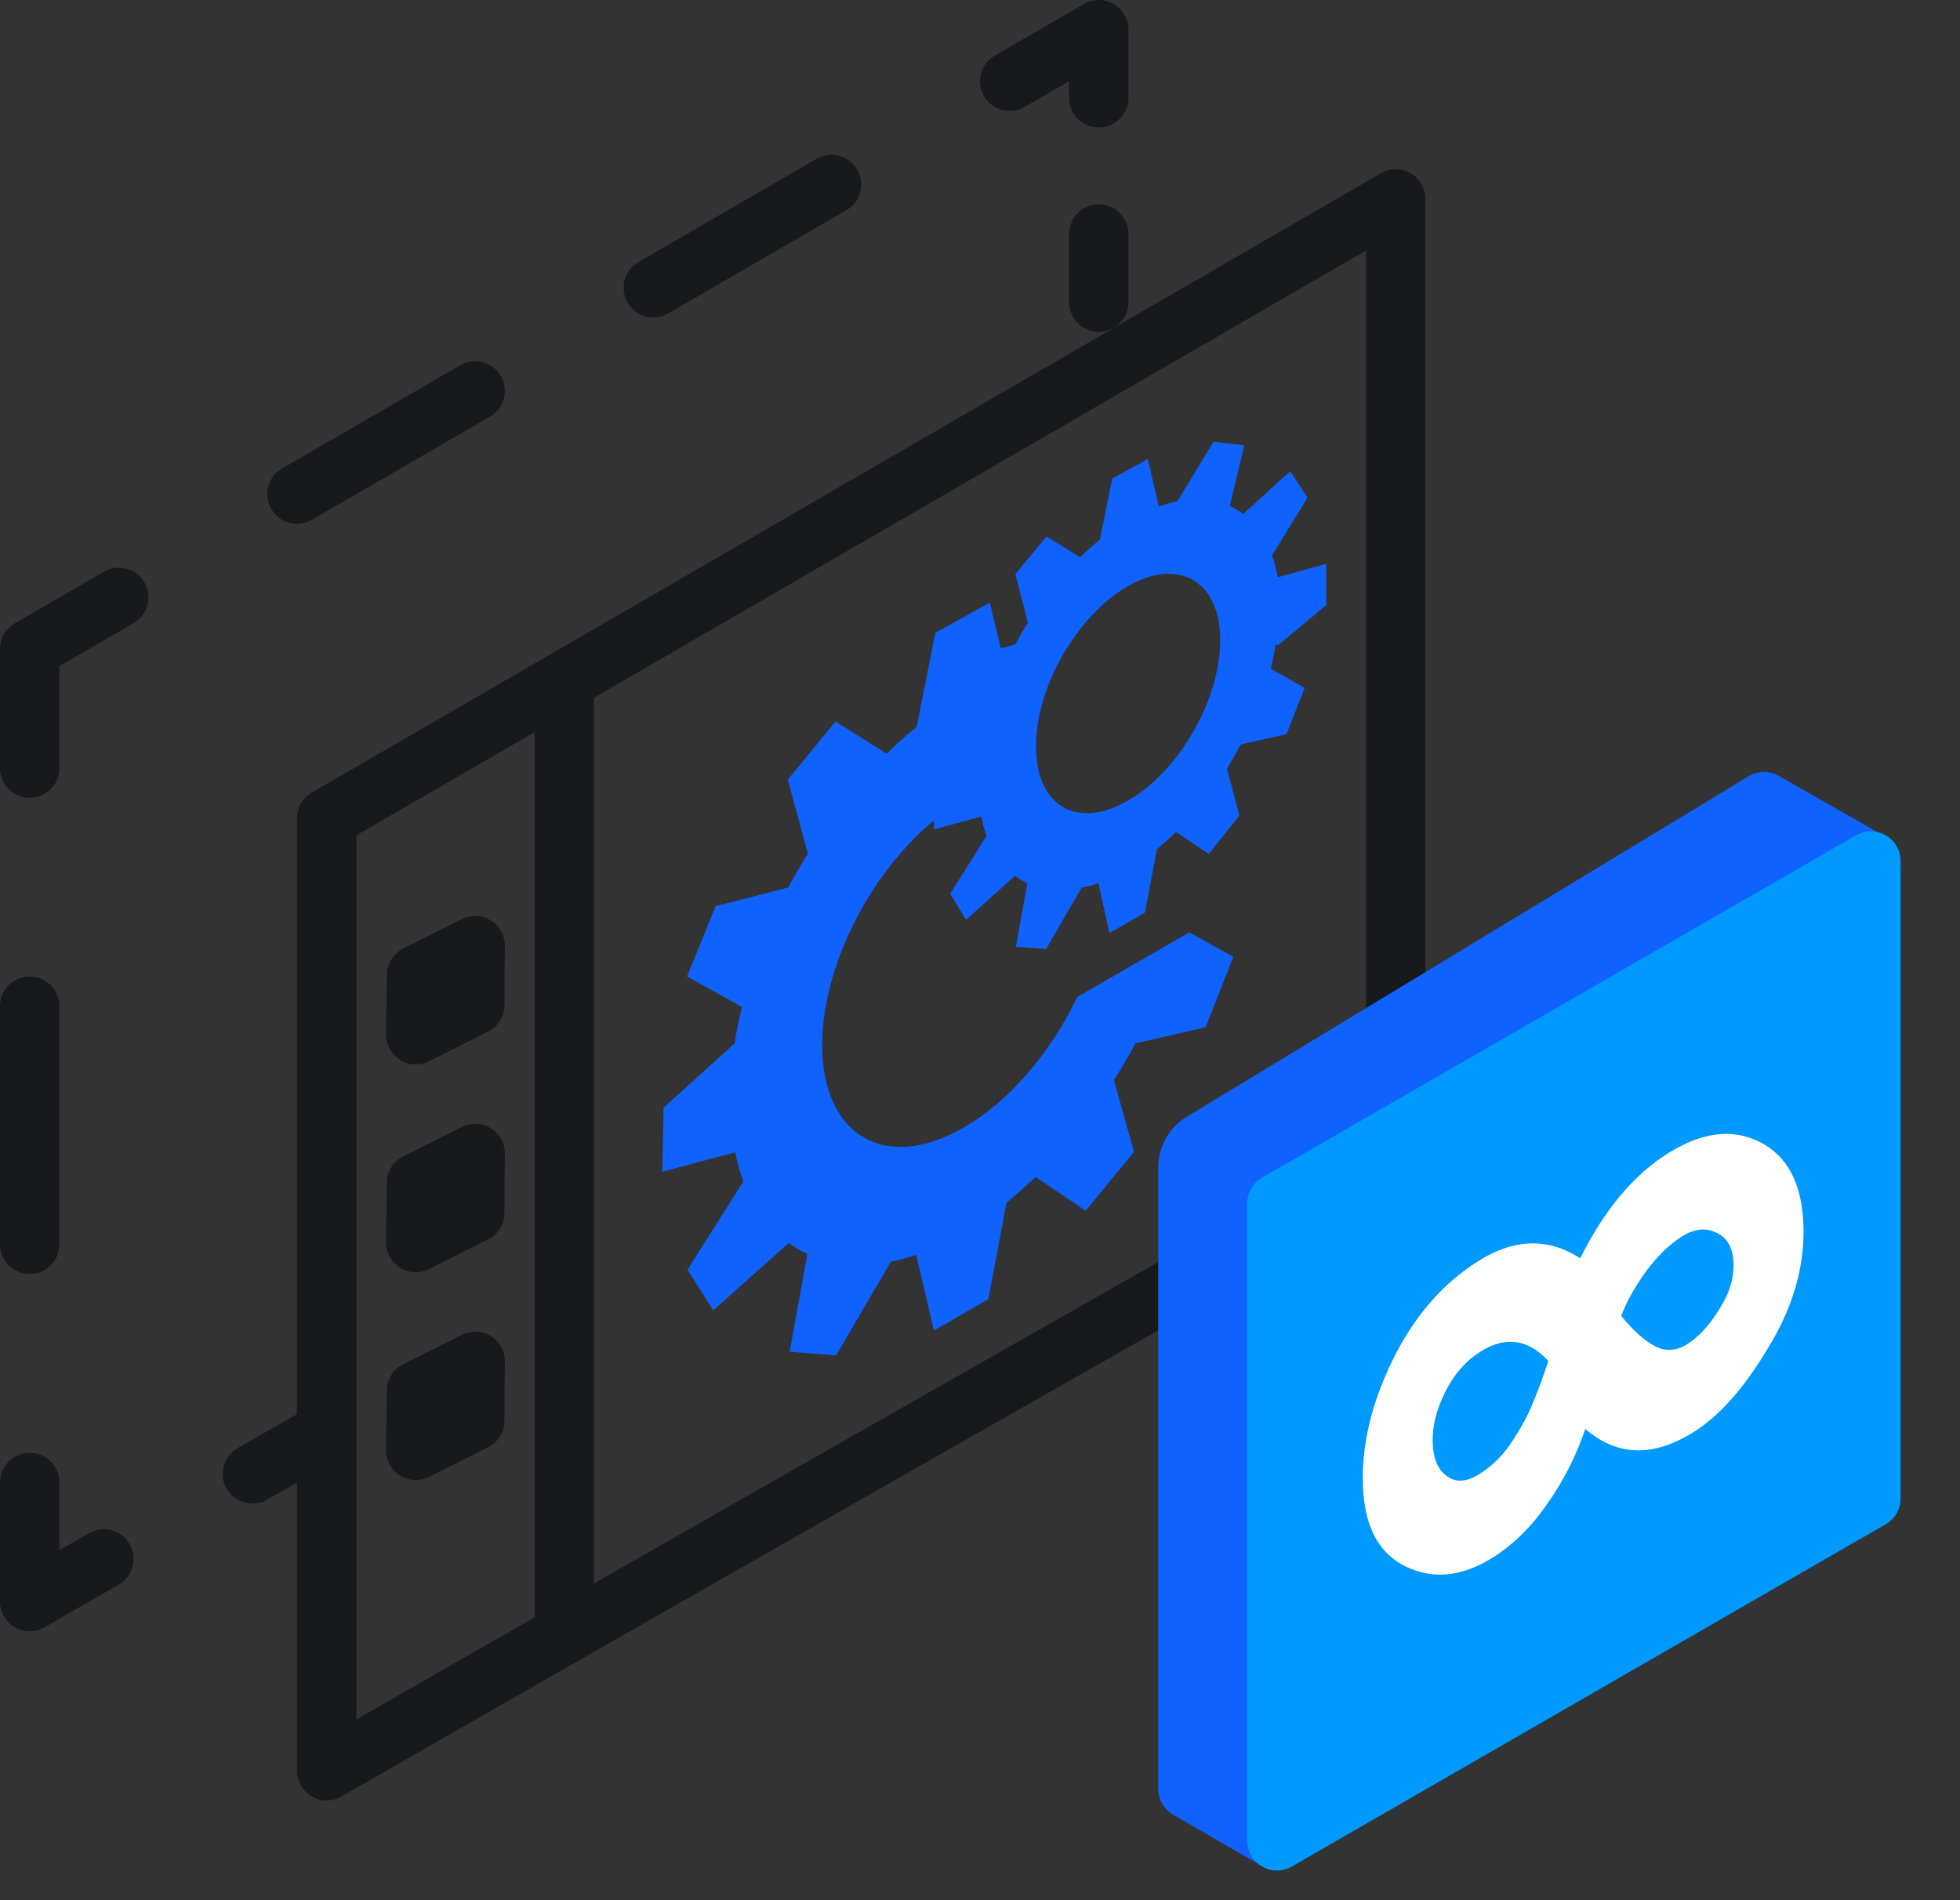
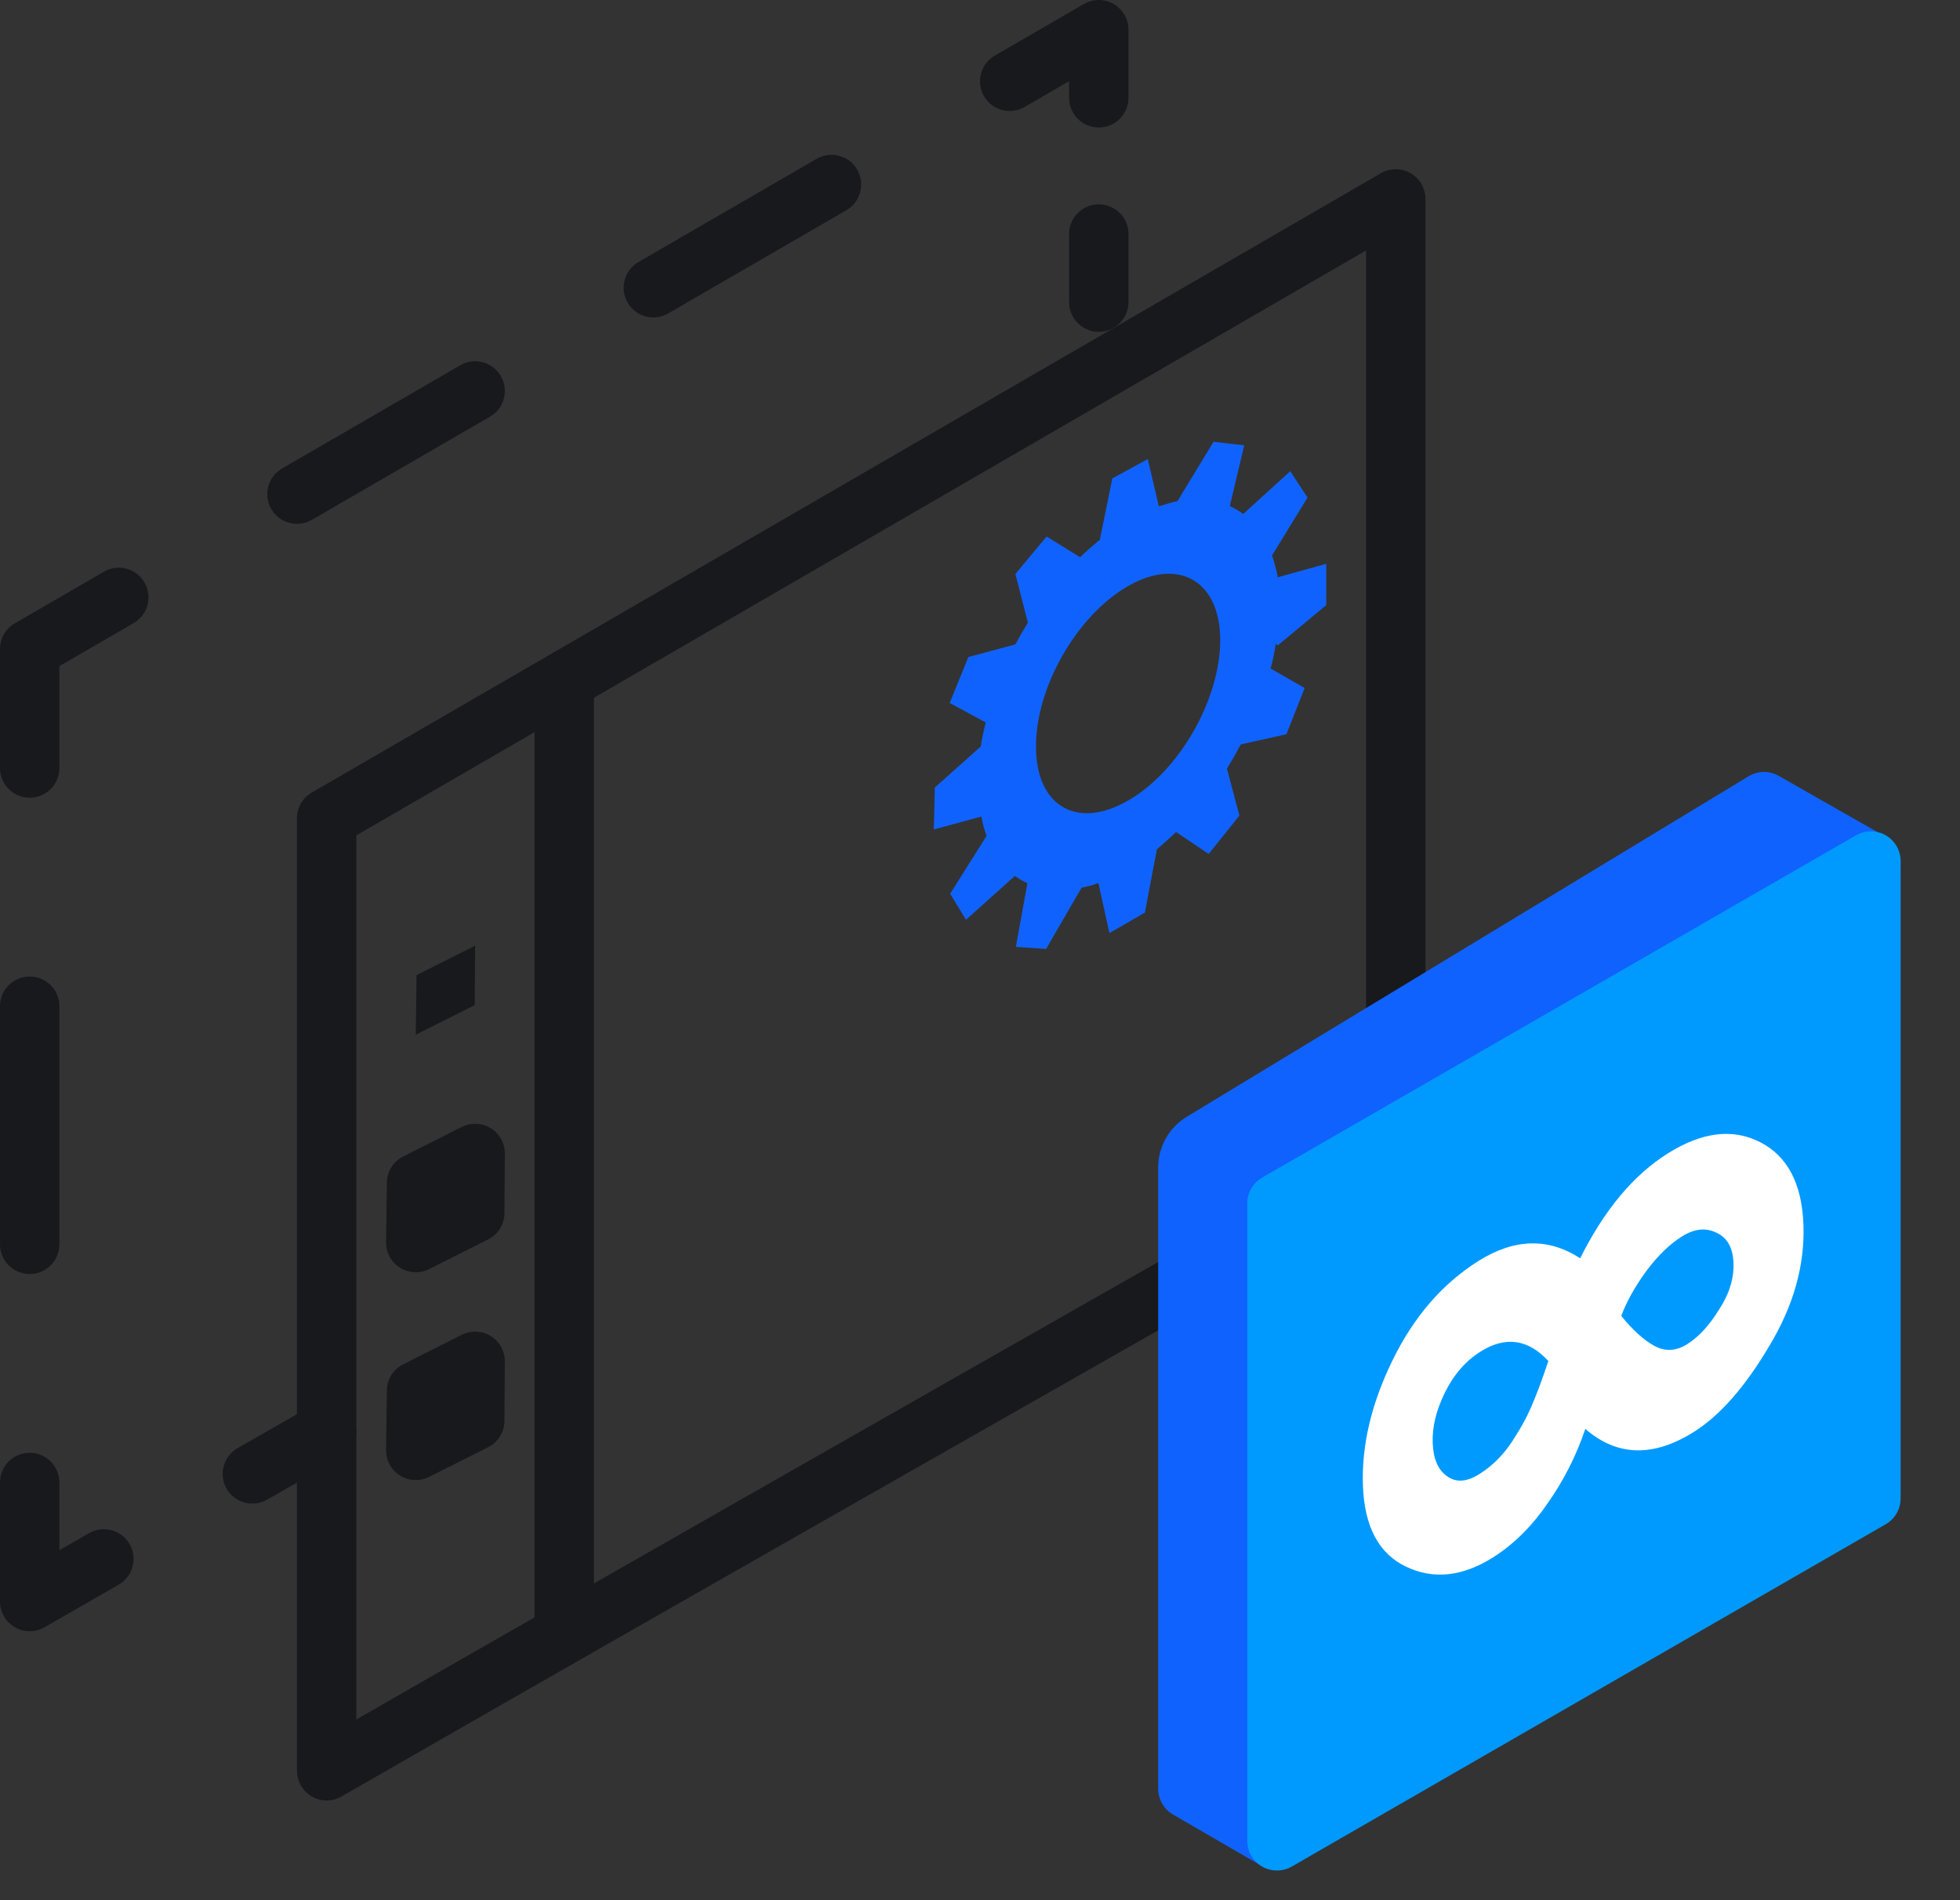
<svg xmlns="http://www.w3.org/2000/svg" width="66" height="64" viewBox="0 0 66 64" fill="none">
  <rect x="0" y="0" width="66" height="64" fill="#333333" stroke="none" />
  <path fill-rule="evenodd" clip-rule="evenodd" d="M37.499 0.134C37.19 -0.045 36.808 -0.045 36.499 0.135L33.499 1.873C33.021 2.15 32.858 2.762 33.135 3.24C33.412 3.717 34.023 3.88 34.501 3.603L36 2.735V3.294C36 3.846 36.448 4.294 37 4.294C37.552 4.294 38 3.846 38 3.294V1C38 0.642 37.809 0.312 37.499 0.134ZM28.865 5.713C28.588 5.236 27.977 5.073 27.499 5.349L21.499 8.826C21.021 9.103 20.858 9.715 21.135 10.193C21.412 10.67 22.023 10.833 22.501 10.556L28.501 7.08C28.979 6.803 29.142 6.191 28.865 5.713ZM37 6.882C36.448 6.882 36 7.33 36 7.882V10.177C36 10.729 36.448 11.177 37 11.177C37.552 11.177 38 10.729 38 10.177V7.882C38 7.33 37.552 6.882 37 6.882ZM16.865 12.666C16.588 12.188 15.976 12.025 15.499 12.302L9.499 15.779C9.021 16.056 8.858 16.668 9.135 17.145C9.412 17.623 10.024 17.786 10.501 17.509L16.501 14.033C16.979 13.756 17.142 13.144 16.865 12.666ZM4.865 19.619C4.588 19.141 3.977 18.979 3.499 19.255L0.499 20.994C0.19 21.172 0 21.502 0 21.859V25.869C0 26.421 0.448 26.869 1 26.869C1.552 26.869 2 26.421 2 25.869V22.435L4.501 20.986C4.979 20.709 5.142 20.097 4.865 19.619ZM1 32.89C0.448 32.89 0 33.337 0 33.89V41.91C0 42.463 0.448 42.91 1 42.91C1.552 42.91 2 42.463 2 41.91V33.89C2 33.337 1.552 32.89 1 32.89ZM11.868 47.716C11.594 47.236 10.984 47.07 10.504 47.343C9.66 47.825 8.824 48.304 8.002 48.773C7.522 49.048 7.356 49.659 7.63 50.138C7.904 50.617 8.515 50.784 8.995 50.51C9.816 50.04 10.652 49.562 11.496 49.08C11.976 48.806 12.142 48.195 11.868 47.716ZM1 48.931C0.448 48.931 0 49.379 0 49.931V53.941C0 54.298 0.19 54.628 0.499 54.807C0.809 54.986 1.19 54.986 1.499 54.808C2.277 54.36 3.113 53.879 3.996 53.373C4.475 53.098 4.64 52.487 4.365 52.008C4.09 51.529 3.479 51.363 3 51.638C2.66 51.834 2.326 52.025 2 52.212V49.931C2 49.379 1.552 48.931 1 48.931Z" fill="#17191C" />
  <path d="M47 39.5V6.7L11 27.559V59.641C21.239 53.746 41.706 42.118 41.706 42.118M19 54.45V23.45" stroke="#17191C" stroke-width="2" stroke-linecap="round" stroke-linejoin="round" />
  <path d="M14.026 32.844L16 31.85L15.986 33.852L14 34.85L14.026 32.844Z" fill="#17191C" />
  <path d="M14.026 39.844L16 38.85L15.986 40.852L14 41.85L14.026 39.844Z" fill="#17191C" />
  <path d="M14.026 46.844L16 45.85L15.986 47.852L14 48.85L14.026 46.844Z" fill="#17191C" />
-   <path d="M14.026 32.844L16 31.85L15.986 33.852L14 34.85L14.026 32.844Z" stroke="#17191C" stroke-width="2" stroke-linecap="round" stroke-linejoin="round" />
  <path d="M14.026 39.844L16 38.85L15.986 40.852L14 41.85L14.026 39.844Z" stroke="#17191C" stroke-width="2" stroke-linecap="round" stroke-linejoin="round" />
  <path d="M14.026 46.844L16 45.85L15.986 47.852L14 48.85L14.026 46.844Z" stroke="#17191C" stroke-width="2" stroke-linecap="round" stroke-linejoin="round" />
-   <path d="M32.428 37.988C29.808 39.502 27.685 38.242 27.685 35.195C27.685 32.149 29.824 28.448 32.445 26.934C32.844 26.704 33.235 26.537 33.611 26.431L34.873 22.449C34.551 22.504 34.23 22.596 33.908 22.707L33.329 20.294L31.496 21.315L30.869 24.48C30.532 24.75 30.194 25.057 29.856 25.383L28.136 24.302L26.528 26.258L27.203 28.746C26.978 29.119 26.753 29.492 26.544 29.893L24.1 30.519L23.135 32.889L24.984 33.914C24.888 34.325 24.791 34.736 24.743 35.138L22.347 37.306L22.299 39.464L24.759 38.81C24.823 39.165 24.92 39.483 25.032 39.792L23.151 42.766L24.019 44.133L26.56 41.863C26.753 42.013 26.962 42.135 27.187 42.23L26.592 45.526L28.151 45.653L30 42.492C30.274 42.447 30.563 42.354 30.852 42.262L31.447 44.815L33.28 43.757L33.892 40.507C34.229 40.238 34.551 39.94 34.872 39.642L36.56 40.779L38.184 38.795L37.509 36.382C37.767 35.971 38.008 35.57 38.233 35.142L40.596 34.599L41.529 32.229L40.05 31.401L36.271 33.583C35.371 35.486 33.94 37.134 32.428 37.988Z" fill="#1062FE" />
  <path d="M37.972 19.747C36.26 20.736 34.87 23.155 34.886 25.159C34.886 27.153 36.276 27.969 38.004 26.952C39.716 25.964 41.089 23.553 41.089 21.559C41.089 19.565 39.684 18.758 37.972 19.747ZM42.963 21.681C42.914 21.954 42.866 22.245 42.785 22.517L43.932 23.172L43.318 24.731L41.783 25.071C41.638 25.343 41.477 25.624 41.315 25.887L41.735 27.469L40.701 28.762L39.603 28.023C39.393 28.22 39.183 28.416 38.957 28.603L38.553 30.736L37.358 31.427L36.986 29.741C36.792 29.815 36.615 29.861 36.421 29.898L35.225 31.962L34.208 31.891L34.596 29.748C34.45 29.681 34.305 29.596 34.176 29.501L32.528 30.979L31.995 30.102L33.223 28.151C33.142 27.954 33.093 27.737 33.045 27.502L31.446 27.936L31.478 26.525L33.029 25.14C33.061 24.877 33.126 24.614 33.191 24.332L31.979 23.677L32.609 22.128L34.192 21.704C34.321 21.46 34.467 21.206 34.612 20.972L34.192 19.333L35.242 18.069L36.373 18.77C36.583 18.555 36.809 18.368 37.035 18.181L37.455 16.114L38.65 15.461L39.022 17.053C39.232 16.988 39.442 16.923 39.652 16.877L40.863 14.88L41.897 14.998L41.412 17.046C41.574 17.122 41.719 17.207 41.864 17.311L43.447 15.87L44.029 16.758L42.834 18.708C42.914 18.944 42.979 19.189 43.027 19.443L44.659 18.99V20.382L43.027 21.738L42.963 21.681Z" fill="#1062FE" />
  <path d="M40 60.25L42.992 61.984L63 29.052L59.4 27L40.482 38.468C40.183 38.649 40 38.974 40 39.323V60.25Z" fill="#1062FE" stroke="#1062FE" stroke-width="2" stroke-linecap="round" stroke-linejoin="round" />
  <path d="M43 62L63 50.471V29L43 40.529V62Z" fill="#009AFF" stroke="#009AFF" stroke-width="2" stroke-linecap="round" stroke-linejoin="round" />
  <path d="M45.895 50.05C45.844 48.689 46.177 47.276 46.894 45.811C47.61 44.346 48.573 43.233 49.783 42.472C50.992 41.712 52.135 41.681 53.21 42.38C54.023 40.752 55.005 39.575 56.158 38.85C57.31 38.125 58.347 37.998 59.268 38.468C60.189 38.938 60.675 39.861 60.727 41.239C60.779 42.616 60.394 43.985 59.571 45.345C58.763 46.712 57.918 47.674 57.036 48.229C55.67 49.088 54.452 49.054 53.383 48.127C53.082 49.021 52.661 49.853 52.122 50.622C51.584 51.408 50.966 52.02 50.269 52.458C49.244 53.102 48.272 53.207 47.353 52.77C46.433 52.334 45.947 51.427 45.895 50.05ZM48.244 48.599C48.264 49.136 48.424 49.508 48.723 49.716C49.023 49.94 49.386 49.918 49.813 49.65C50.254 49.372 50.626 49.001 50.929 48.535C51.232 48.069 51.457 47.653 51.603 47.286C51.764 46.91 51.942 46.428 52.139 45.84C51.455 45.1 50.694 44.995 49.854 45.523C49.356 45.836 48.958 46.292 48.66 46.892C48.363 47.492 48.224 48.061 48.244 48.599ZM58.373 42.539C58.353 42.018 58.158 41.676 57.788 41.514C57.432 41.342 57.047 41.386 56.635 41.646C56.222 41.905 55.822 42.294 55.433 42.814C55.046 43.35 54.766 43.852 54.594 44.322C54.992 44.811 55.368 45.15 55.725 45.339C56.082 45.527 56.445 45.505 56.815 45.272C57.199 45.031 57.556 44.643 57.886 44.109C58.23 43.583 58.392 43.059 58.373 42.539Z" fill="white" />
</svg>